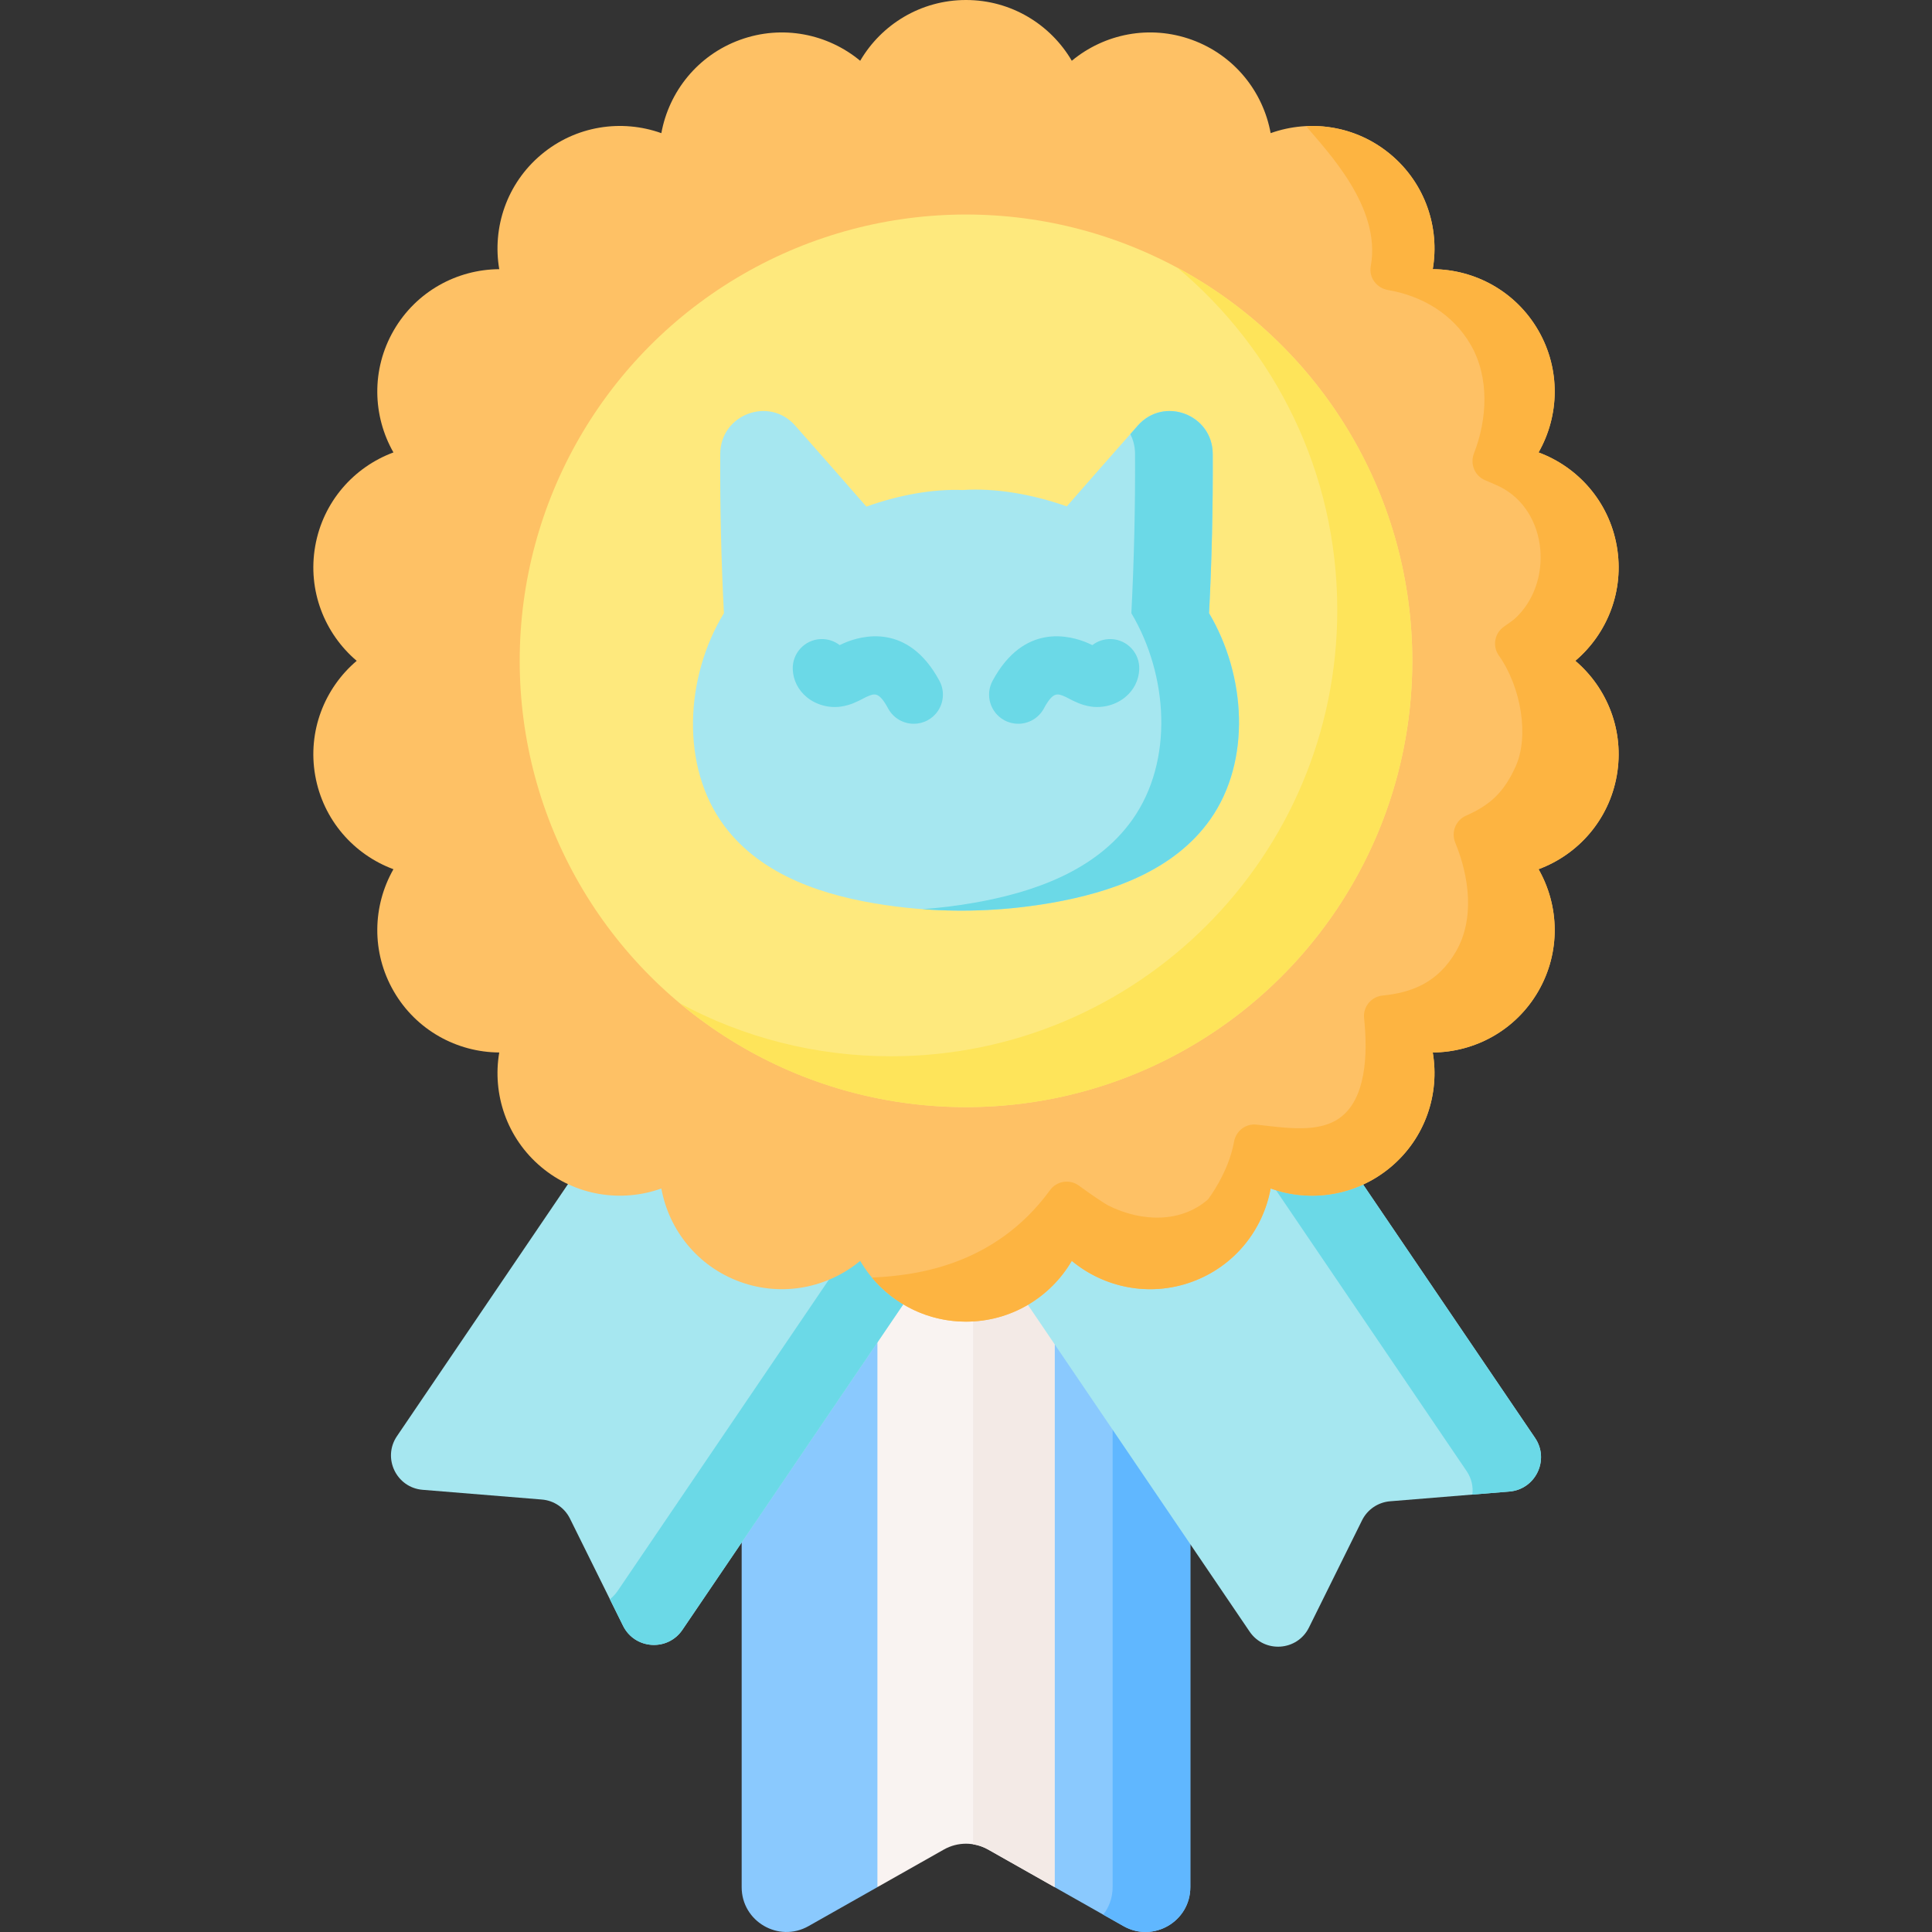
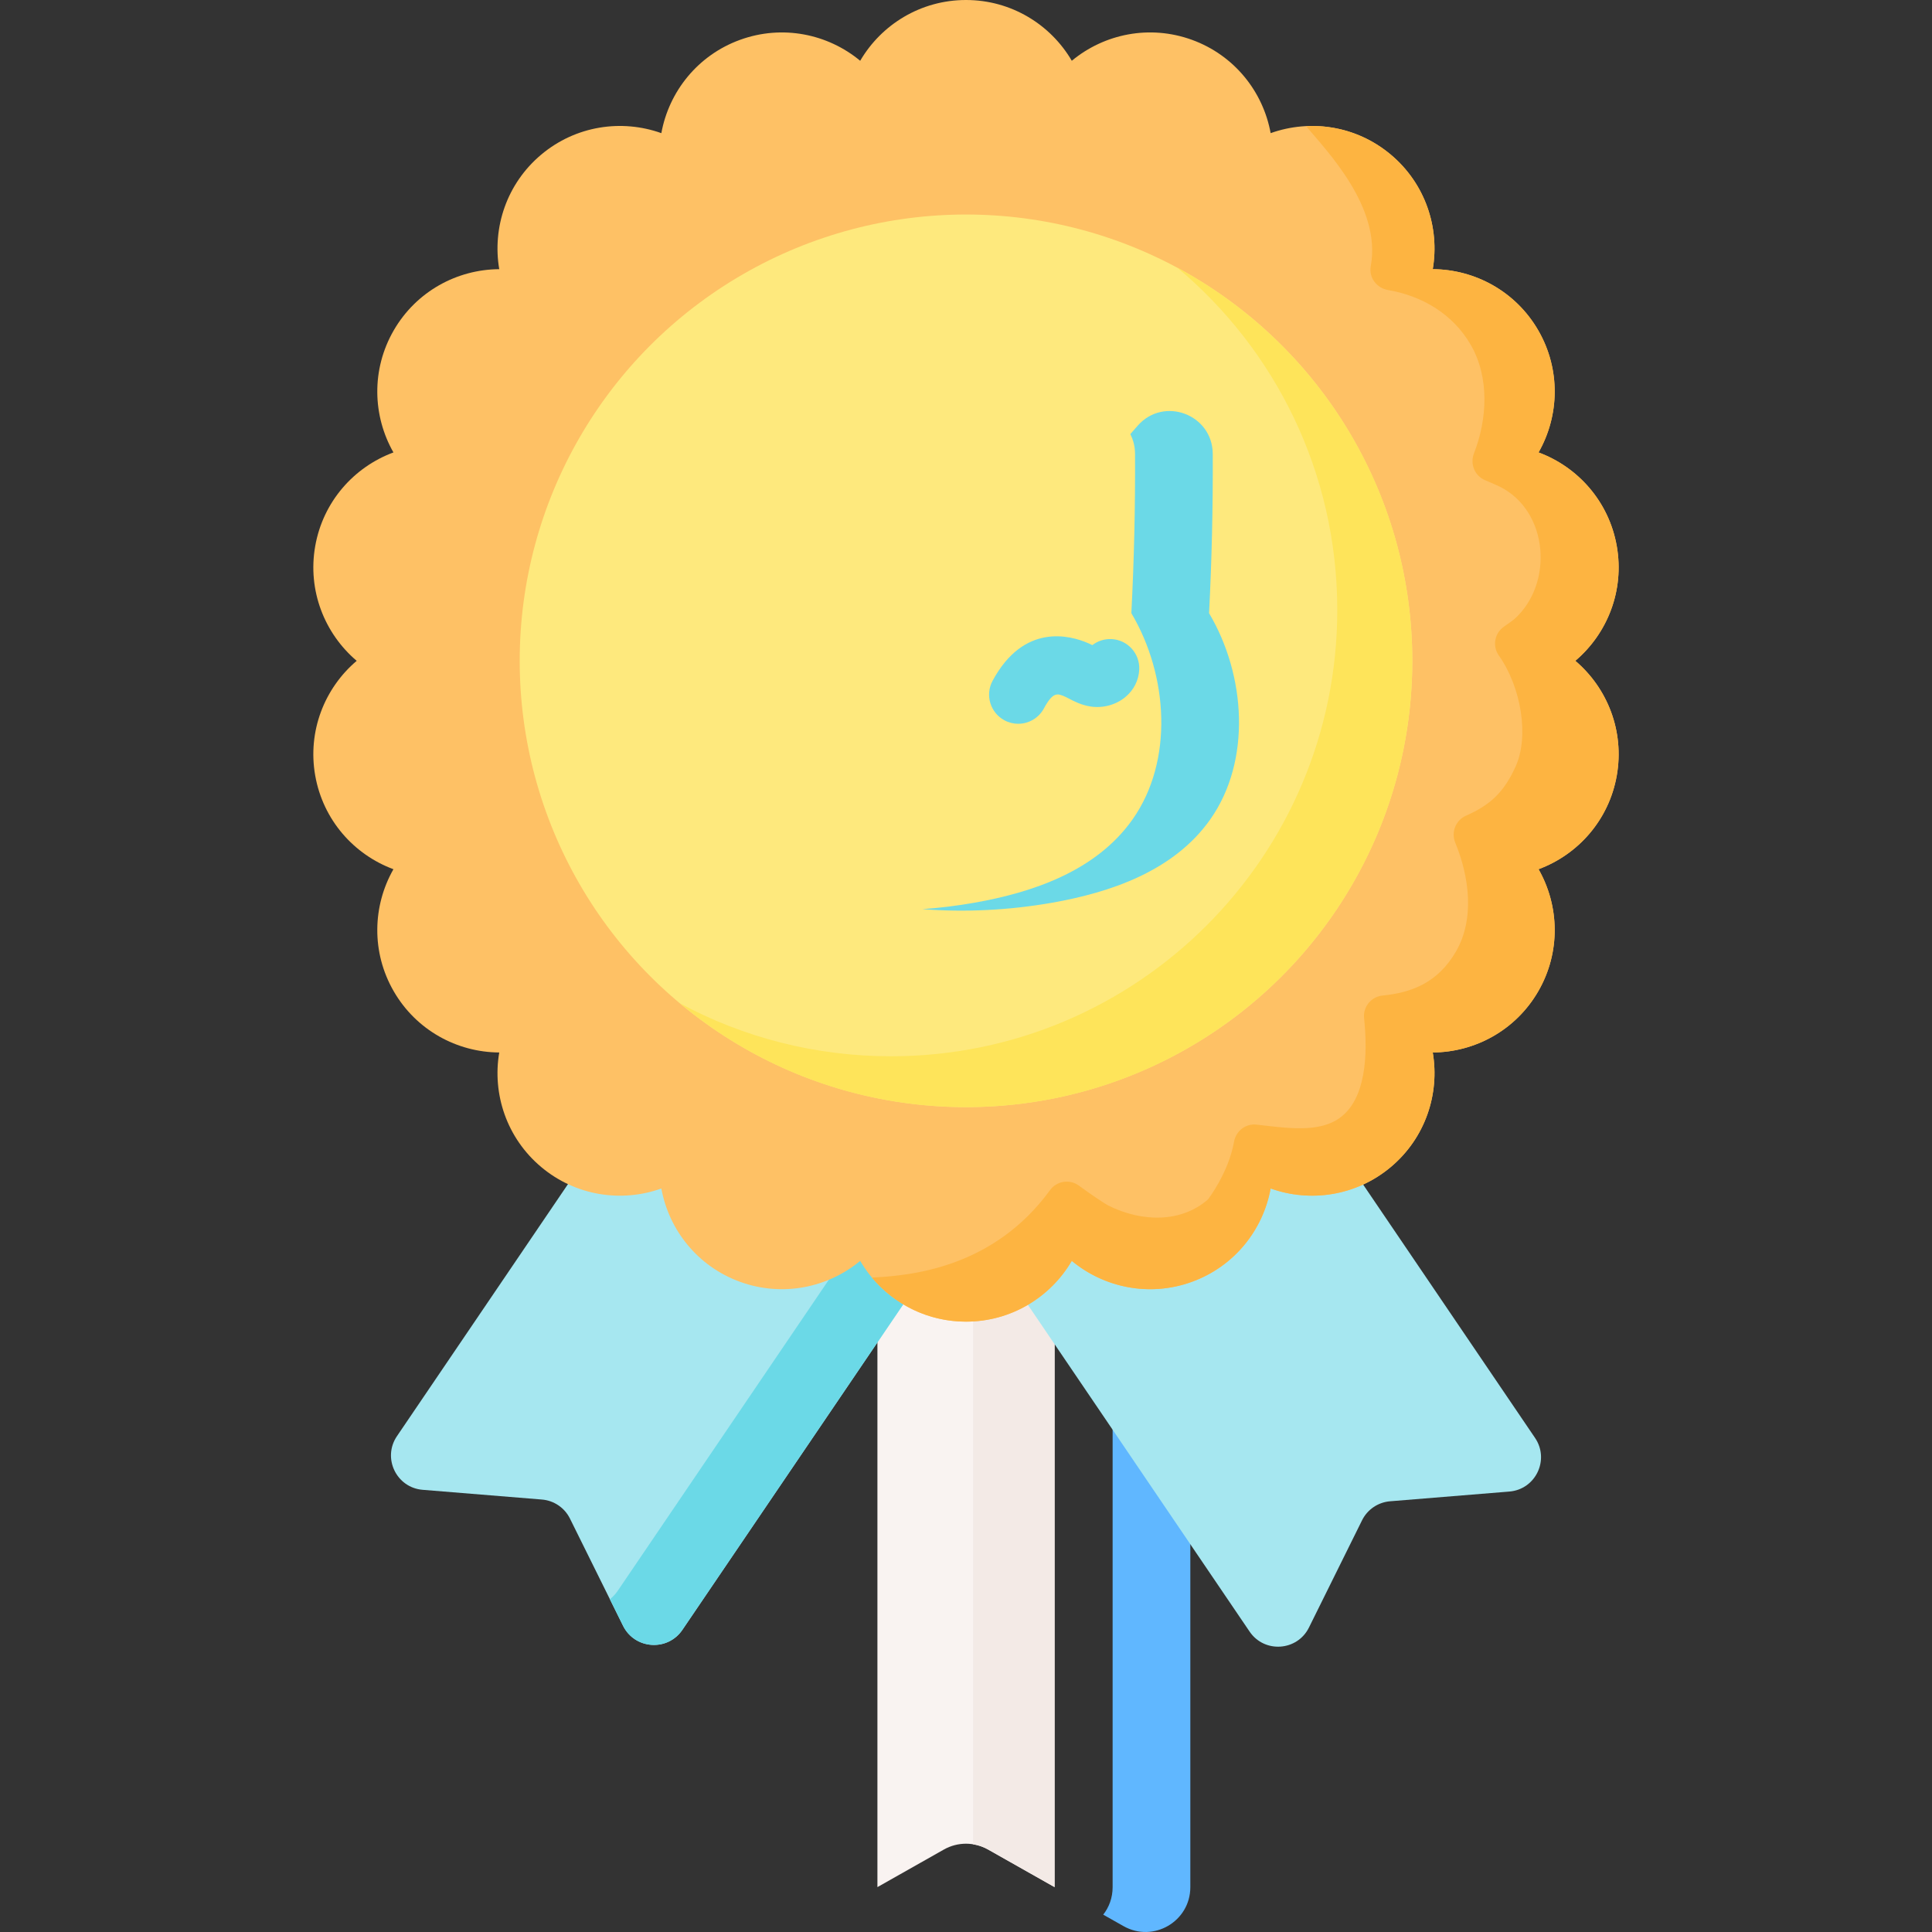
<svg xmlns="http://www.w3.org/2000/svg" id="Capa_1" enable-background="new 0 0 512 512" height="512" viewBox="0 0 512 512" width="512">
  <rect x="0" y="0" width="512" height="512" fill="#333333" stroke="none" />
  <g>
-     <path d="m256 316.285h-59.451v183.83c0 9.089 9.8 14.805 17.711 10.329l18.268-10.334 2.061-4.872 15.568-8.456c3.626-2.051 8.061-2.051 11.687 0l14.912 7.852 2.717 5.476 18.268 10.334c7.911 4.475 17.711-1.24 17.711-10.329v-183.83z" fill="#8ac9fe" />
    <path d="m315.449 316.289v183.826c0 9.091-9.802 14.806-17.709 10.327l-5.375-3.037c1.544-1.967 2.492-4.469 2.492-7.29v-183.826z" fill="#60b7ff" />
    <path d="m279.475 316.289v183.816l-17.627-9.967c-3.635-2.049-8.062-2.049-11.696 0l-17.627 9.967v-183.816z" fill="#f9f3f1" />
    <path d="m279.475 316.289v183.816l-17.627-9.967c-1.256-.7-2.605-1.164-3.984-1.38v-172.469z" fill="#f3eae6" />
    <path d="m222.378 289.31-37.823-25.664-79.358 116.953c-3.924 5.783-.157 13.649 6.809 14.217l31.604 2.577c3.192.26 6.014 2.175 7.435 5.045l14.071 28.416c3.101 6.262 11.803 6.857 15.727 1.074l79.358-116.953z" fill="#a6e7f0" />
    <path d="m260.201 314.972-79.362 116.953c-3.923 5.786-12.623 5.189-15.722-1.071l-3.49-7.043c.772-.597 1.472-1.349 2.08-2.234l79.959-117.828z" fill="#6bd9e7" />
    <path d="m289.622 289.772 37.823-25.664 79.358 116.953c3.924 5.783.157 13.649-6.809 14.217l-31.604 2.577c-3.192.26-6.014 2.175-7.435 5.045l-14.071 28.416c-3.101 6.262-11.803 6.857-15.727 1.074l-79.358-116.953z" fill="#a6e7f0" />
    <g>
-       <path d="m399.991 395.281-9.802.803c.257-2.07-.186-4.262-1.514-6.219l-77.735-114.554 16.505-11.202 79.362 116.953c3.922 5.776.154 13.642-6.816 14.219z" fill="#6bd9e7" />
-     </g>
+       </g>
    <path d="m417.472 175.124c8.507-7.219 13.07-18.629 10.992-30.41-2.077-11.781-10.267-20.942-20.73-24.817 5.525-9.693 5.91-21.976-.072-32.336-5.981-10.36-16.811-16.168-27.968-16.23 1.876-10.998-1.963-22.671-11.127-30.361-9.164-7.689-21.327-9.443-31.832-5.686-1.999-10.977-9.599-20.633-20.84-24.724-11.241-4.092-23.27-1.58-31.857 5.544-5.631-9.63-16.075-16.104-28.038-16.104s-22.407 6.474-28.039 16.106c-8.587-7.124-20.616-9.636-31.857-5.544-11.241 4.091-18.841 13.748-20.84 24.724-10.505-3.758-22.668-2.004-31.832 5.686-9.164 7.689-13.003 19.362-11.127 30.361-11.157.062-21.986 5.87-27.968 16.23-5.981 10.36-5.596 22.642-.072 32.336-10.463 3.874-18.653 13.036-20.73 24.817s2.485 23.191 10.992 30.41c-8.507 7.219-13.07 18.629-10.992 30.41s10.267 20.942 20.73 24.817c-5.525 9.693-5.91 21.976.072 32.336 5.981 10.36 16.811 16.168 27.968 16.23-1.876 10.998 1.963 22.672 11.127 30.361s21.327 9.443 31.832 5.686c1.999 10.977 9.599 20.633 20.84 24.724s23.27 1.58 31.857-5.544c5.632 9.631 16.077 16.106 28.039 16.106s22.407-6.474 28.039-16.106c8.587 7.124 20.616 9.636 31.857 5.544s18.841-13.748 20.84-24.724c10.505 3.757 22.668 2.004 31.832-5.686 9.164-7.689 13.003-19.363 11.127-30.361 11.157-.062 21.986-5.87 27.968-16.23 5.981-10.36 5.596-22.642.072-32.336 10.463-3.874 18.653-13.036 20.73-24.817s-2.486-23.192-10.993-30.412z" fill="#fec165" />
    <path d="m417.473 175.12c8.505-7.218 13.066-18.626 10.986-30.404-2.07-11.779-10.265-20.942-20.726-24.814 5.529-9.699 5.91-21.982-.072-32.34s-16.814-16.165-27.964-16.227c1.874-11.007-1.967-22.672-11.13-30.363-6.517-5.478-14.559-7.938-22.445-7.547 5.504 6.604 20.033 21.468 17.146 37.102-.555 3.004 1.538 5.81 4.549 6.327 8.872 1.526 17.131 6.197 21.957 14.553 4.985 8.632 4.381 19.688.847 28.74-1.088 2.788.168 5.938 2.925 7.103 1.844.779 3.53 1.528 3.858 1.691 13.014 6.432 14.461 25.844 3.793 35.237-.212.186-1.328.98-2.648 1.901-2.48 1.732-3.094 5.152-1.347 7.623 5.941 8.401 8.087 21.44 4.44 29.468-3.112 6.85-6.742 10.175-13.117 12.987-2.763 1.219-4.01 4.394-2.858 7.185 3.681 8.916 5.2 20.129.205 28.778-4.865 8.424-11.934 10.961-19.471 11.71-3.01.299-5.219 2.981-4.902 5.989 1.055 10.013.382 21.368-6.308 26.338-5.614 4.17-14.197 2.781-22.193 1.881-2.885-.325-5.461 1.683-5.966 4.542-1.456 8.248-6.896 15.277-6.896 15.277-7.075 6.19-17.477 6.116-26.51 1.575-.765-.385-4.55-2.907-7.684-5.215-2.437-1.795-5.872-1.278-7.655 1.168-15.022 20.605-36.725 22.679-47.214 23.186 5.951 7.135 14.909 11.676 24.927 11.676 11.964 0 22.404-6.476 28.036-16.103 8.587 7.125 20.623 9.637 31.856 5.549 11.243-4.098 18.842-13.755 20.839-24.731 10.513 3.758 22.672 2.008 31.836-5.683 9.163-7.691 13.004-19.367 11.13-30.363 11.15-.062 21.982-5.869 27.964-16.226 5.982-10.358 5.601-22.641.072-32.34 10.461-3.871 18.656-13.035 20.726-24.814 2.08-11.78-2.481-23.188-10.986-30.416z" fill="#fdb441" />
    <circle cx="256" cy="175.124" fill="#fee97d" r="118.274" />
    <path d="m374.271 175.12c0 65.329-52.953 118.281-118.271 118.281-28.85 0-55.29-10.327-75.81-27.511 16.649 8.958 35.686 14.033 55.918 14.033 65.318 0 118.281-52.953 118.281-118.271 0-36.458-16.505-69.066-42.451-90.76 37.108 19.955 62.333 59.142 62.333 104.228z" fill="#fee45a" />
    <g>
-       <path d="m320.412 162.504c.724-14.062 1.051-28.145.973-42.226-.057-10.45-12.957-15.327-19.866-7.486-6.394 7.256-12.953 14.673-18.807 21.402-9.381-3.294-19.056-4.902-27.555-4.333-7.942-.314-16.855 1.296-25.558 4.395-5.867-6.746-12.447-14.186-18.861-21.464-6.909-7.84-19.809-2.964-19.866 7.486-.077 14.079.249 28.161.973 42.222-10.281 16.865-11.598 40.675.117 56.379 10.022 13.435 26.973 18.655 42.554 20.956 14.683 2.168 29.647 1.965 44.266-.603 15.513-2.724 32.316-8.404 41.969-22.107 10.896-15.465 9.439-38.153-.339-54.621z" fill="#a6e7f0" />
      <path d="m320.752 217.121c-9.647 13.704-26.451 19.388-41.967 22.116-11.346 1.987-22.898 2.564-34.358 1.699 4.613-.33 9.205-.896 13.766-1.699 15.516-2.728 32.319-8.412 41.967-22.116 10.893-15.465 9.441-38.147-.34-54.621.721-14.054 1.05-28.139.978-42.224-.01-1.956-.474-3.717-1.256-5.23.659-.752 1.318-1.503 1.977-2.255 6.909-7.835 19.81-2.965 19.871 7.485.072 14.085-.257 28.17-.978 42.224 9.781 16.474 11.233 39.156.34 54.621z" fill="#6bd9e7" />
    </g>
    <g>
      <g>
-         <path d="m242.167 191.809c-2.748.001-5.408-1.47-6.804-4.058-2.43-4.508-3.622-3.992-5.594-3.135-.355.154-.698.34-1.043.521-1.39.726-3.294 1.72-5.756 2.099-3.25.496-6.674-.427-9.167-2.48-2.278-1.875-3.597-4.49-3.714-7.362-.173-4.262 3.14-7.857 7.401-8.031 1.902-.072 3.644.53 5.028 1.6.341-.17.705-.343 1.096-.513 4.864-2.113 17.069-5.373 25.343 9.97 2.024 3.754.621 8.438-3.132 10.462-1.166.63-2.422.927-3.658.927z" fill="#6bd9e7" />
-       </g>
+         </g>
      <g>
        <path d="m269.833 191.809c-1.237.001-2.493-.298-3.658-.926-3.753-2.024-5.156-6.708-3.132-10.462 8.272-15.344 20.478-12.084 25.344-9.97.39.17.754.343 1.095.513 1.386-1.069 3.134-1.67 5.028-1.6 4.261.174 7.574 3.769 7.401 8.031-.118 2.872-1.436 5.487-3.714 7.362-2.493 2.05-5.919 2.975-9.167 2.48-2.462-.379-4.367-1.373-5.756-2.099-.345-.181-.688-.367-1.042-.521-1.973-.858-3.163-1.375-5.595 3.135-1.395 2.587-4.056 4.057-6.804 4.057z" fill="#6bd9e7" />
      </g>
    </g>
  </g>
</svg>